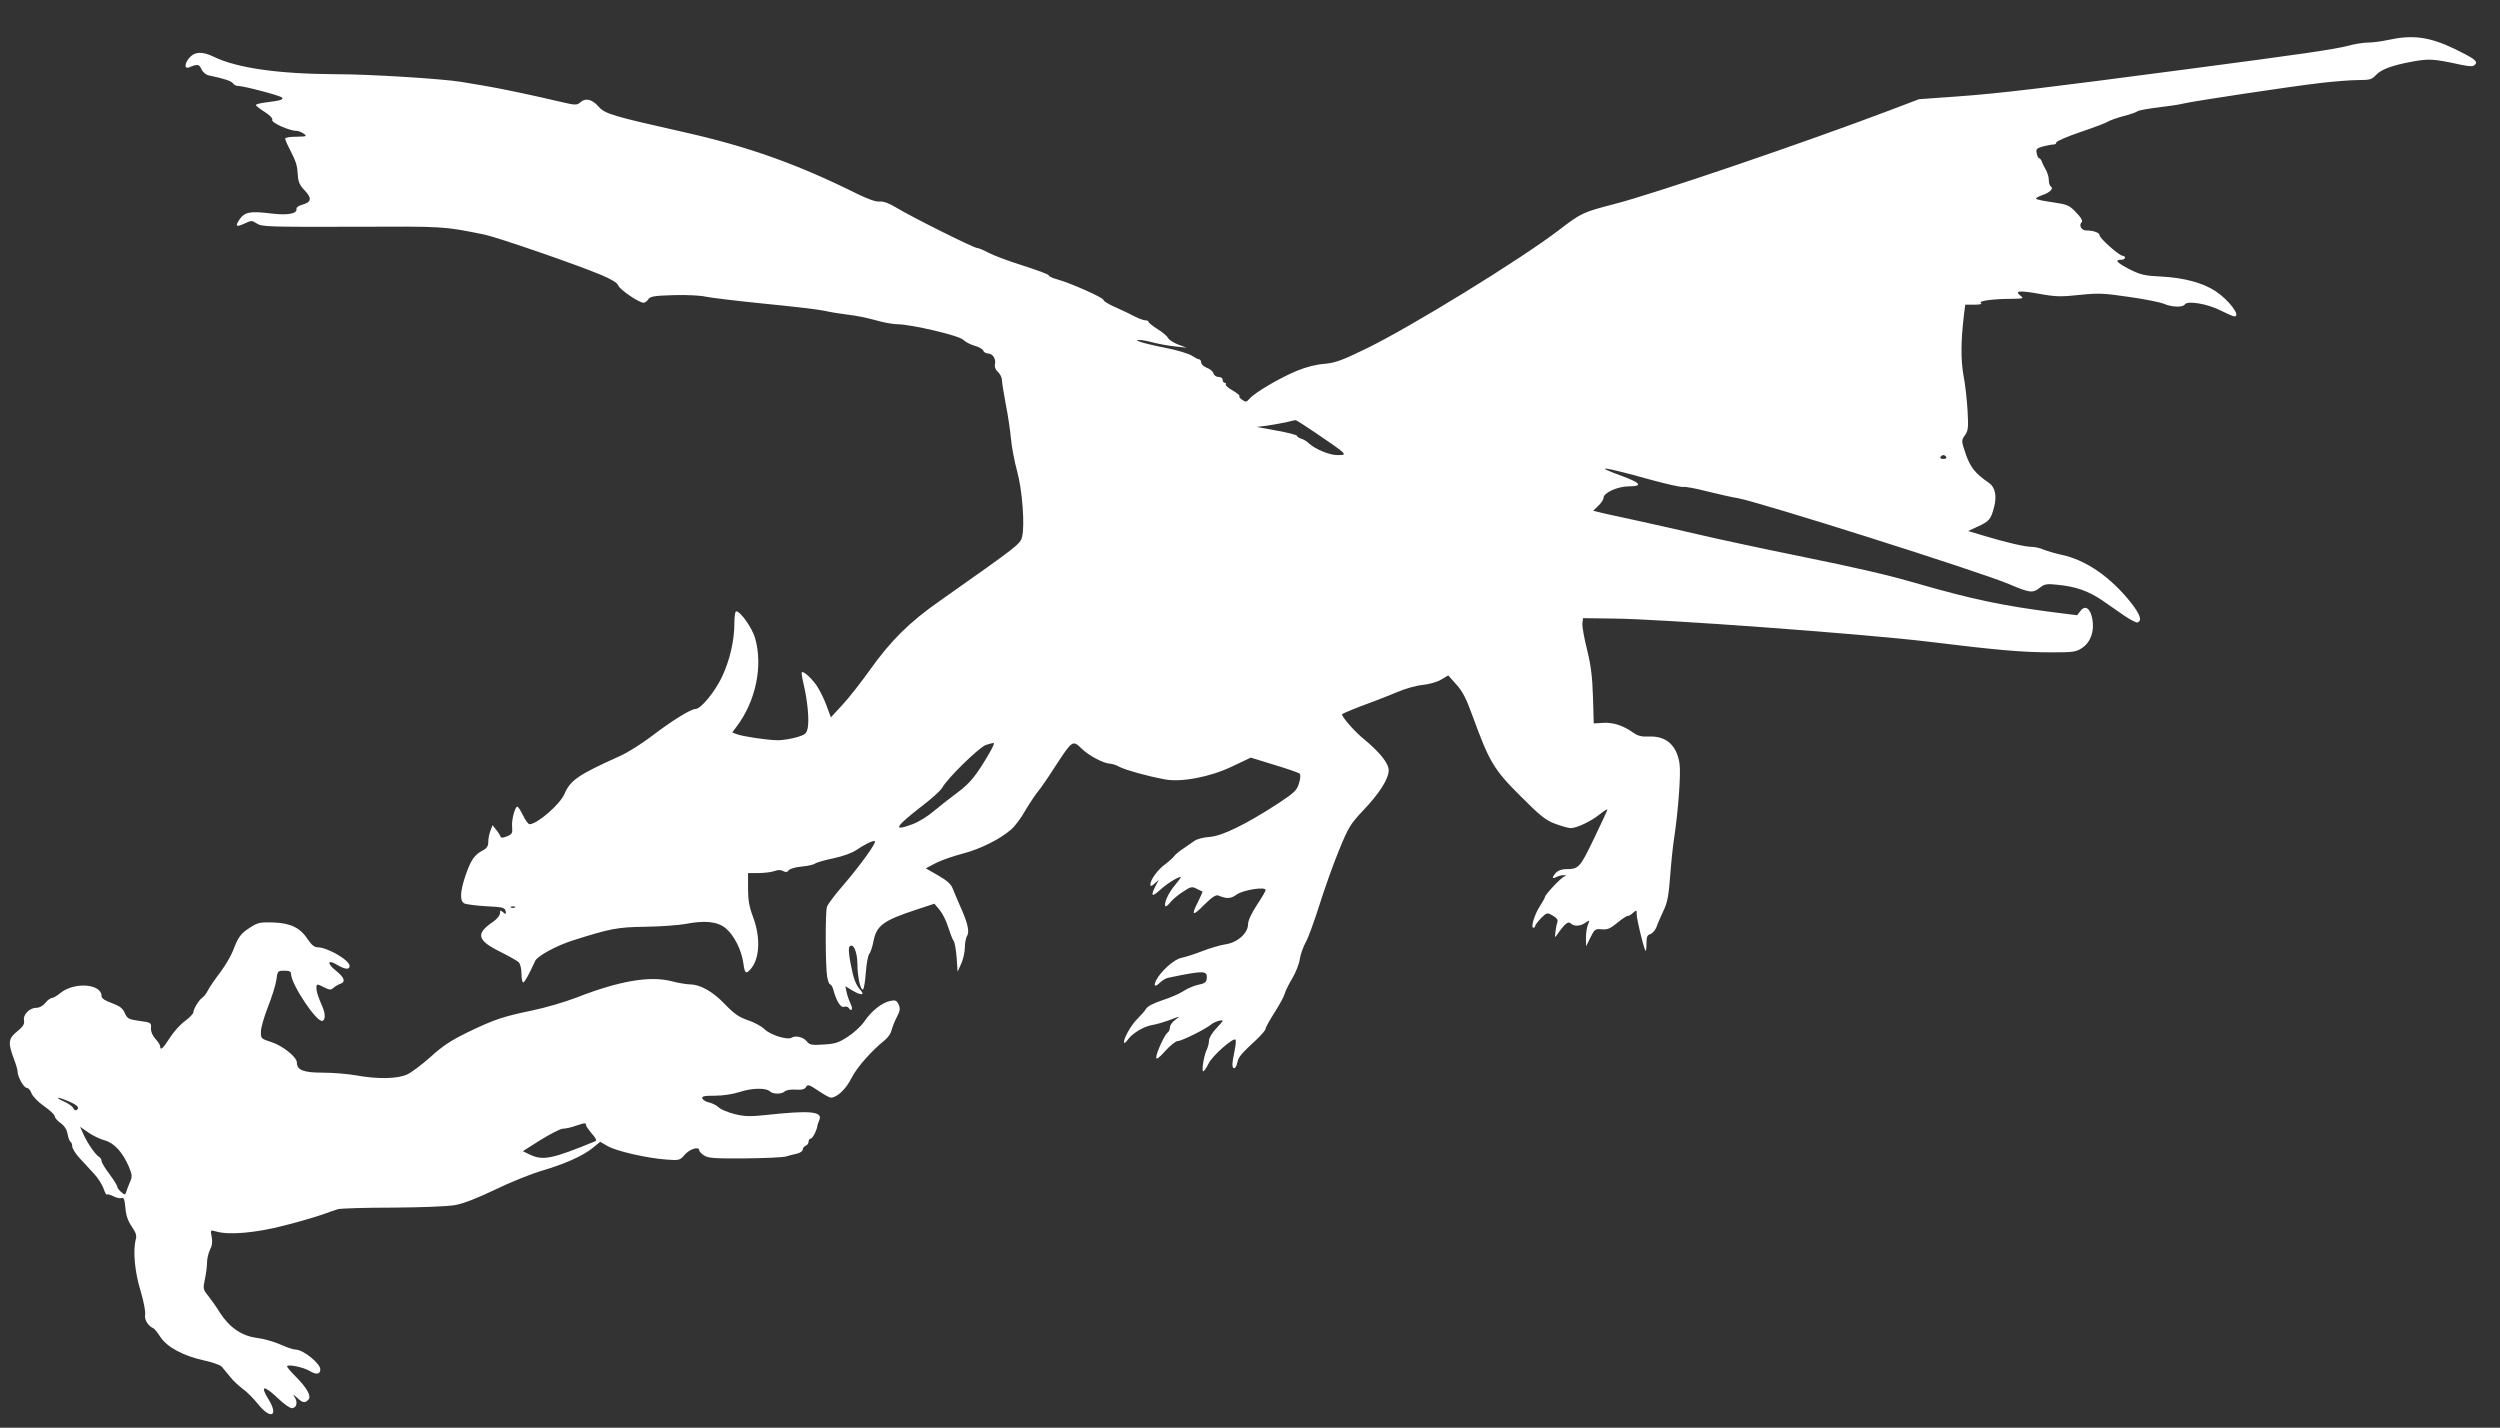
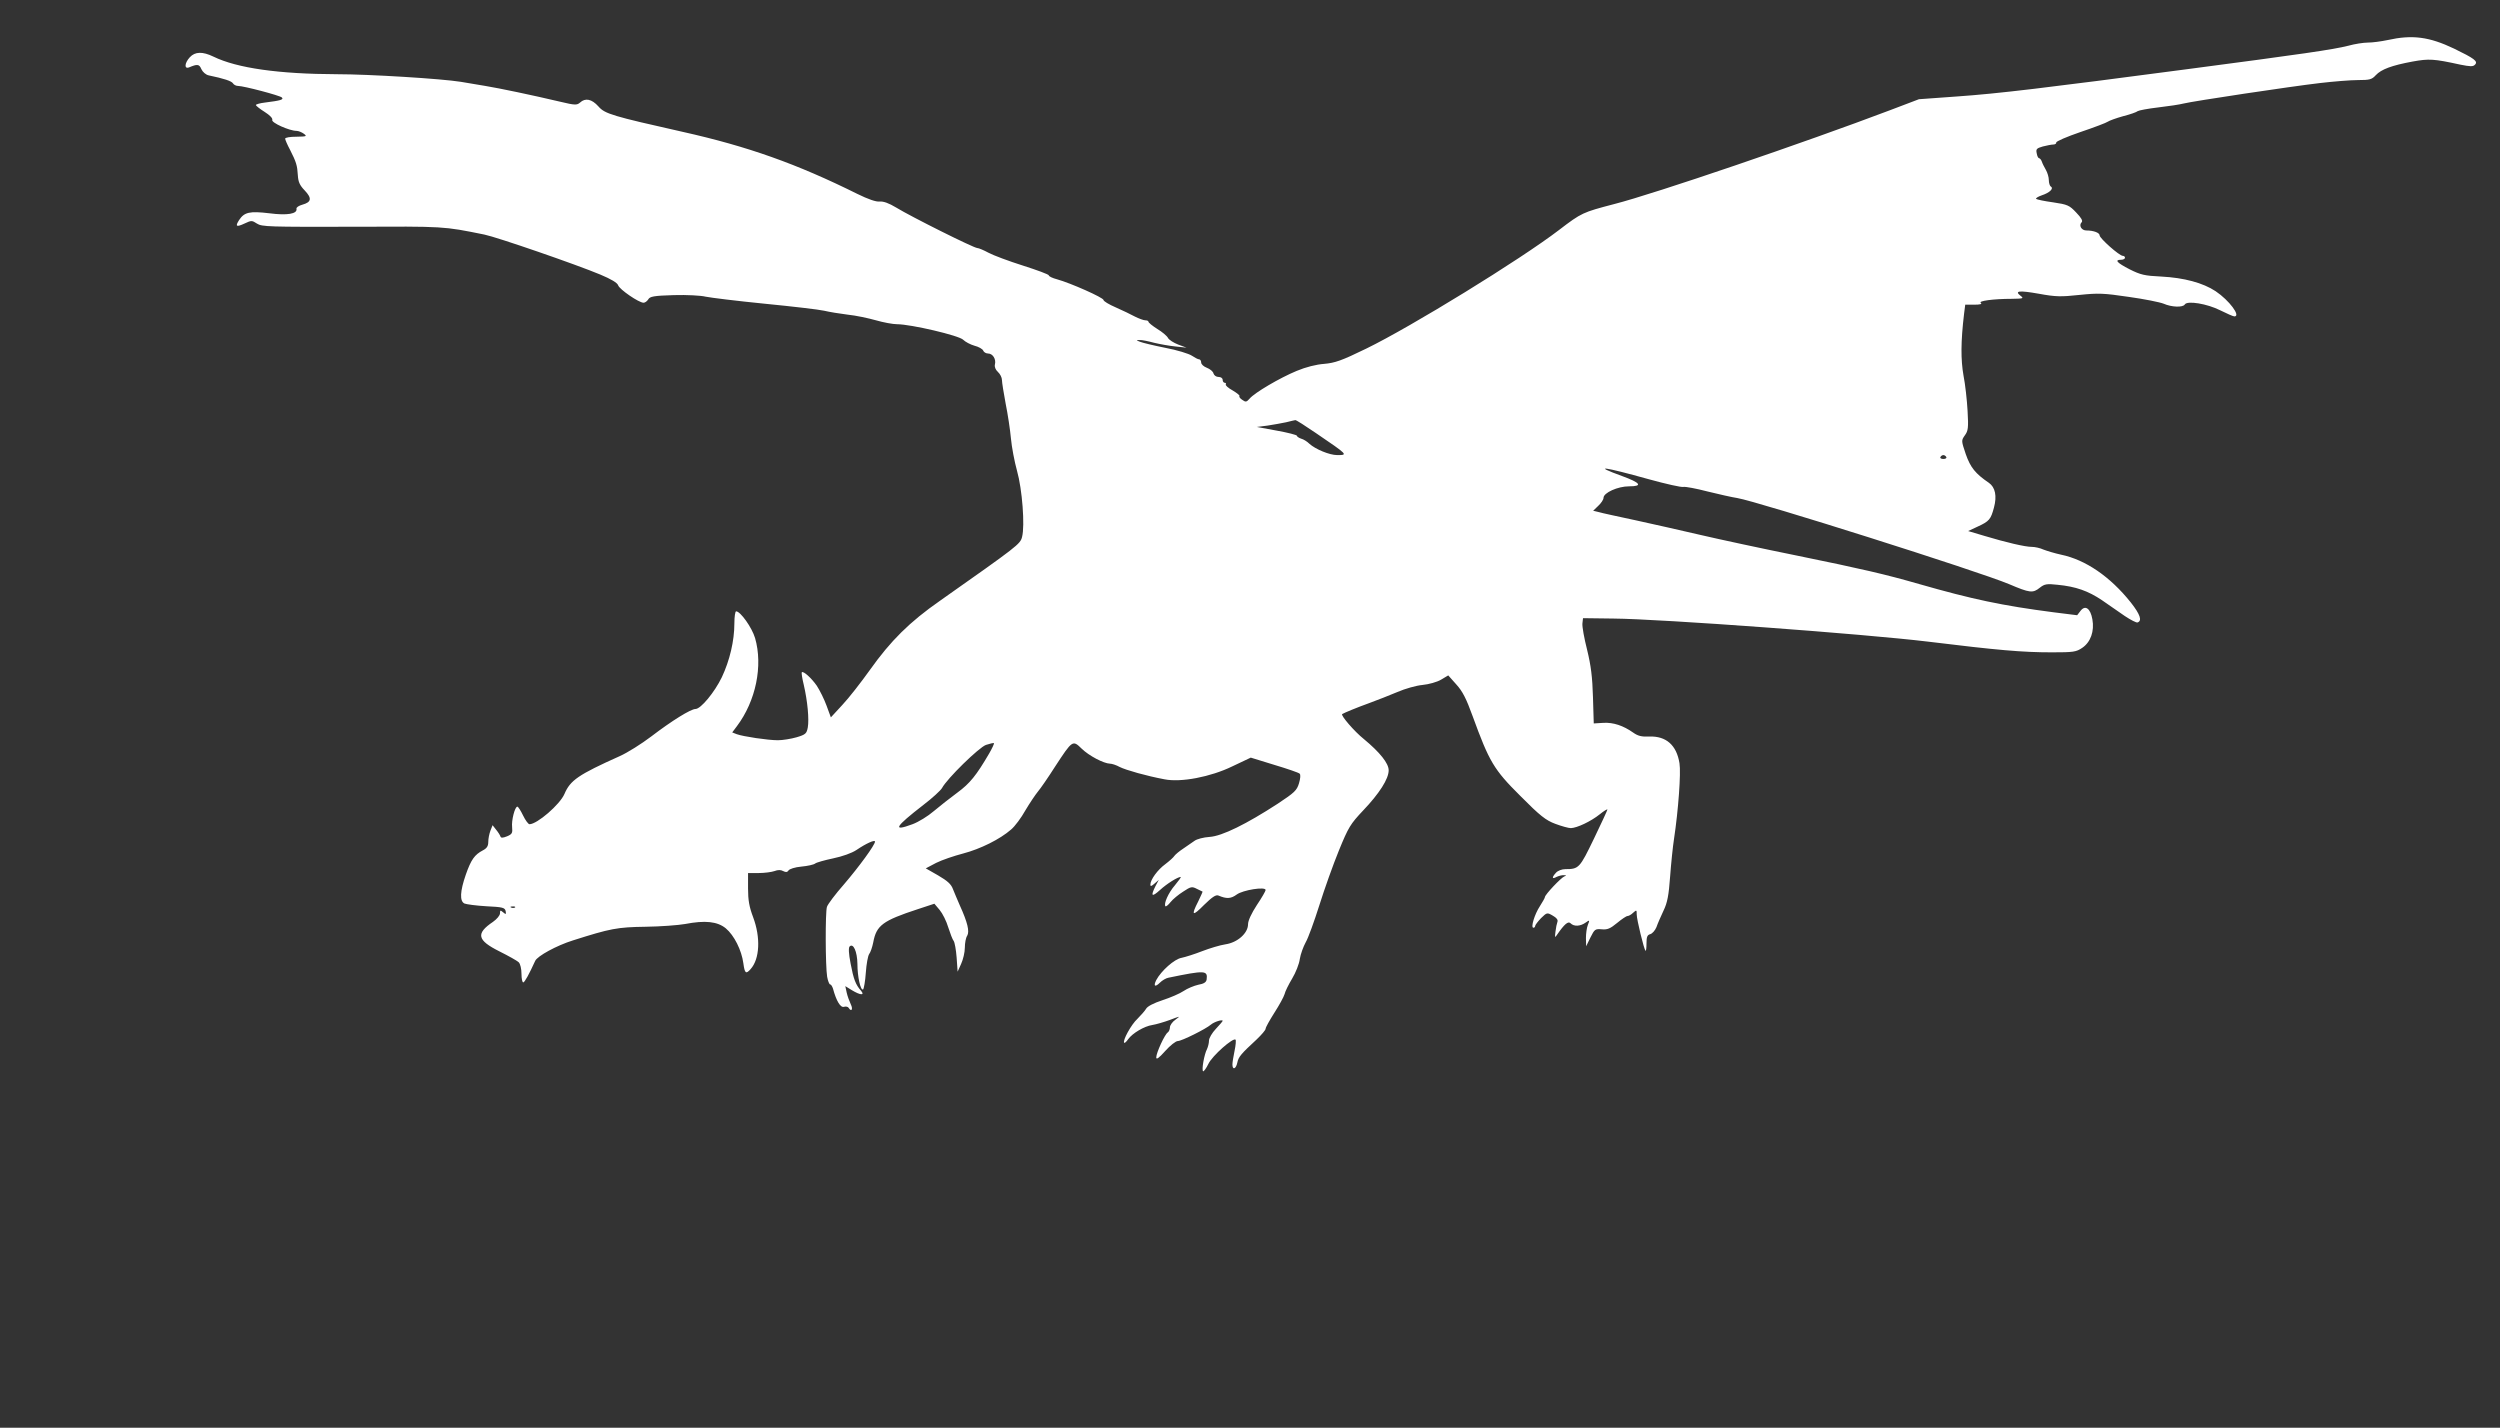
<svg xmlns="http://www.w3.org/2000/svg" version="1.0" width="1280pt" height="731pt" viewBox="0 0 1280 731" preserveAspectRatio="xMidYMid meet">
  <rect x="0" y="0" width="1280" height="731" fill="#333333" stroke="none" />
  <g transform="translate(0,731) scale(0.1,-0.1)" fill="#ffffff" stroke="none">
    <path d="M12225 7105 c-33 -7 -78 -13 -101 -13 -23 0 -68 -7 -100 -16 -79 -20 -239 -43 -824 -120 -735 -97 -967 -125 -1181 -140 l-194 -14 -150 -57 c-433 -164 -1203 -427 -1411 -480 -160 -42 -166 -44 -281 -132 -200 -153 -758 -496 -988 -608 -127 -62 -160 -73 -215 -78 -41 -3 -93 -16 -141 -36 -87 -36 -216 -112 -241 -142 -16 -18 -20 -19 -38 -6 -11 7 -17 16 -14 19 3 3 -13 16 -35 29 -22 12 -38 26 -35 31 3 4 0 8 -5 8 -6 0 -11 7 -11 15 0 9 -9 15 -21 15 -12 0 -23 8 -26 18 -2 10 -18 23 -34 29 -16 6 -29 18 -29 27 0 9 -5 16 -10 16 -6 0 -23 9 -38 19 -15 10 -76 29 -135 40 -60 12 -118 26 -130 31 -21 8 -21 9 -2 9 11 1 44 -6 74 -14 29 -7 79 -16 110 -19 l56 -6 -43 16 c-23 9 -47 24 -52 34 -5 10 -30 31 -55 46 -25 16 -45 32 -45 37 0 4 -7 7 -16 7 -9 0 -33 9 -53 19 -20 11 -64 32 -98 47 -35 15 -63 32 -63 38 0 12 -169 87 -238 106 -23 6 -42 15 -42 20 0 5 -60 27 -132 50 -73 23 -153 53 -177 66 -24 13 -50 24 -57 24 -18 0 -340 161 -415 207 -38 23 -66 33 -85 31 -19 -2 -59 12 -114 39 -310 154 -560 243 -895 318 -360 81 -398 92 -431 130 -34 38 -67 45 -94 20 -16 -14 -26 -14 -101 4 -144 34 -311 69 -384 81 -38 6 -95 16 -125 21 -98 16 -471 39 -635 39 -297 1 -511 31 -632 90 -56 27 -94 26 -121 -3 -27 -29 -30 -62 -4 -52 43 18 52 17 63 -9 7 -15 23 -29 38 -32 77 -16 117 -29 124 -41 4 -7 16 -13 26 -13 29 0 214 -49 224 -59 11 -11 -6 -16 -86 -26 -26 -3 -47 -9 -47 -13 1 -4 21 -20 45 -35 27 -17 42 -33 39 -41 -6 -14 88 -56 124 -56 10 0 27 -7 38 -15 17 -13 14 -14 -38 -15 -32 0 -58 -4 -58 -10 0 -5 11 -31 25 -57 32 -63 37 -80 40 -131 2 -34 10 -51 35 -77 38 -40 35 -60 -12 -73 -18 -5 -32 -14 -30 -21 5 -26 -47 -35 -139 -23 -101 12 -128 6 -155 -35 -21 -33 -14 -37 29 -17 34 16 37 16 63 -1 25 -16 61 -17 488 -16 477 2 463 3 676 -40 64 -13 470 -153 594 -205 55 -23 87 -42 91 -55 7 -21 106 -89 130 -89 8 0 18 8 24 17 8 15 28 19 131 22 66 2 140 -2 163 -8 24 -5 160 -22 302 -36 143 -14 280 -30 305 -36 25 -6 79 -15 120 -20 41 -4 106 -18 145 -29 38 -11 87 -20 108 -20 70 0 319 -58 339 -80 10 -10 36 -24 57 -30 21 -5 42 -17 45 -25 3 -8 14 -15 25 -15 24 0 42 -29 35 -56 -3 -12 3 -27 15 -38 12 -11 21 -29 21 -42 0 -12 9 -67 19 -121 11 -54 23 -134 27 -178 4 -44 18 -118 31 -165 27 -95 41 -282 26 -339 -9 -37 -23 -47 -419 -326 -158 -110 -254 -206 -360 -355 -45 -63 -108 -144 -141 -179 l-59 -64 -22 60 c-12 33 -35 79 -50 102 -27 39 -69 77 -77 69 -2 -2 2 -31 10 -63 20 -86 28 -178 21 -219 -6 -32 -11 -37 -58 -51 -28 -8 -71 -15 -95 -15 -52 0 -178 19 -211 31 l-23 9 24 32 c97 129 134 309 93 451 -16 54 -75 137 -97 137 -5 0 -9 -28 -9 -62 0 -89 -24 -190 -64 -275 -37 -77 -108 -163 -135 -163 -24 0 -121 -60 -227 -141 -50 -38 -122 -83 -160 -100 -214 -96 -254 -124 -284 -194 -23 -54 -140 -155 -179 -155 -6 0 -21 20 -33 45 -12 25 -25 45 -29 45 -13 0 -31 -71 -27 -105 3 -30 0 -36 -26 -47 -23 -9 -31 -9 -34 0 -2 6 -12 22 -22 34 l-18 23 -11 -28 c-6 -16 -11 -41 -11 -57 0 -22 -7 -33 -28 -44 -42 -22 -60 -47 -87 -124 -30 -86 -32 -136 -7 -148 9 -4 60 -11 112 -14 84 -4 95 -7 99 -25 3 -17 1 -18 -13 -6 -14 12 -16 11 -16 -5 0 -11 -16 -30 -36 -44 -89 -60 -81 -94 33 -151 46 -23 91 -48 99 -56 8 -8 14 -34 14 -59 0 -24 4 -44 9 -44 7 0 30 42 61 110 11 25 110 79 193 105 192 61 227 68 372 70 77 1 168 8 202 14 104 20 166 13 209 -22 43 -36 81 -112 90 -179 7 -52 13 -57 37 -30 47 52 52 162 13 266 -20 53 -26 87 -26 147 l0 79 54 0 c30 0 67 5 81 10 18 7 33 7 45 0 14 -7 21 -6 27 3 5 8 33 17 66 20 32 3 64 10 71 16 6 5 48 17 91 26 48 10 96 27 120 43 50 34 95 54 95 43 0 -17 -81 -128 -159 -219 -44 -50 -83 -102 -87 -115 -9 -27 -8 -304 1 -358 4 -22 11 -39 15 -39 5 0 11 -10 15 -22 17 -63 38 -98 56 -93 9 3 20 1 24 -5 14 -23 24 -8 11 18 -7 15 -17 42 -21 60 l-7 33 34 -21 c43 -26 68 -28 46 -2 -27 30 -38 59 -53 139 -10 51 -11 81 -5 87 19 19 39 -26 40 -89 0 -66 16 -138 29 -131 4 3 11 42 14 86 3 44 11 87 17 95 7 9 16 35 21 60 16 87 48 111 228 170 l85 28 27 -32 c15 -18 35 -58 44 -89 10 -31 22 -63 28 -70 5 -7 12 -45 15 -85 l5 -72 18 40 c10 22 19 59 19 83 0 23 5 51 12 61 13 22 2 68 -38 156 -12 28 -28 65 -35 83 -9 25 -28 42 -76 70 l-63 36 53 28 c30 15 92 36 138 48 88 23 189 73 246 123 19 16 52 60 73 98 22 37 51 80 64 96 13 15 53 73 88 128 89 136 90 137 136 92 38 -37 113 -76 145 -77 10 0 32 -7 50 -17 32 -16 138 -46 229 -63 84 -17 236 12 347 66 l95 45 120 -37 c67 -20 125 -40 130 -45 6 -5 4 -25 -3 -49 -11 -37 -23 -48 -109 -105 -160 -104 -285 -166 -349 -170 -31 -2 -65 -11 -77 -20 -11 -8 -38 -26 -58 -40 -20 -13 -40 -30 -45 -37 -4 -7 -25 -26 -46 -42 -40 -29 -77 -80 -77 -105 0 -11 5 -9 21 5 l22 19 -17 -32 c-26 -52 -19 -58 23 -20 36 33 91 67 106 67 4 0 -10 -19 -29 -42 -34 -39 -59 -96 -49 -108 3 -3 15 7 26 21 12 15 41 39 65 54 39 26 45 27 70 14 15 -7 28 -14 29 -14 1 -1 -9 -23 -22 -50 -38 -74 -30 -79 30 -18 41 40 60 53 73 48 42 -18 64 -17 94 5 31 23 148 42 148 23 0 -5 -20 -40 -45 -77 -28 -43 -45 -80 -45 -98 0 -46 -54 -94 -116 -103 -27 -4 -80 -20 -119 -35 -38 -15 -86 -30 -105 -34 -37 -6 -105 -67 -130 -114 -16 -32 -6 -38 19 -13 11 11 31 23 43 25 189 39 202 38 196 -9 -2 -14 -14 -22 -43 -27 -22 -5 -56 -19 -75 -32 -19 -13 -68 -34 -108 -47 -46 -15 -78 -32 -84 -44 -6 -10 -26 -33 -44 -51 -32 -29 -78 -113 -68 -123 2 -3 11 5 20 18 22 31 83 67 124 73 19 3 60 15 90 26 55 21 55 21 28 1 -16 -11 -28 -29 -28 -39 0 -10 -5 -22 -11 -26 -15 -9 -59 -104 -59 -128 0 -13 13 -4 46 33 25 28 54 51 65 51 19 0 142 61 169 84 16 14 60 28 60 19 0 -2 -16 -21 -35 -41 -19 -20 -35 -47 -35 -60 0 -13 -5 -32 -10 -43 -14 -26 -29 -108 -20 -114 3 -2 16 15 27 38 20 42 127 136 139 124 3 -3 1 -29 -5 -57 -6 -28 -11 -60 -11 -70 0 -30 18 -24 25 9 6 30 19 45 99 119 25 24 46 48 46 55 0 7 21 44 45 82 25 39 48 81 52 95 3 14 21 50 39 80 18 30 36 75 39 100 4 25 18 63 30 85 13 22 44 108 70 190 26 83 71 209 100 280 49 120 59 136 124 205 83 87 131 162 131 206 0 36 -45 92 -127 160 -49 39 -120 122 -111 128 12 7 74 33 138 56 41 15 107 41 145 57 39 17 96 33 128 36 32 3 75 15 95 27 l37 22 41 -46 c32 -35 51 -72 84 -163 85 -233 108 -273 244 -408 102 -103 131 -125 179 -143 32 -12 68 -22 80 -22 31 1 102 34 148 71 21 17 39 28 39 24 0 -3 -31 -70 -69 -149 -73 -151 -77 -156 -147 -156 -17 0 -38 -8 -47 -18 -23 -25 -21 -35 2 -22 11 5 28 10 38 9 14 0 14 -2 3 -6 -17 -6 -100 -94 -100 -106 0 -4 -12 -25 -26 -47 -27 -41 -48 -110 -33 -110 5 0 9 4 9 9 0 5 14 23 30 40 30 29 31 30 60 13 20 -11 28 -22 24 -32 -3 -8 -8 -31 -10 -50 -4 -31 -3 -33 8 -16 38 55 57 71 69 59 18 -18 50 -16 77 3 21 15 22 14 12 -11 -6 -15 -10 -45 -10 -68 l1 -42 22 45 c21 42 24 45 58 42 29 -3 44 4 78 32 24 20 48 36 54 36 6 0 19 7 29 17 17 15 18 15 18 -9 0 -26 37 -178 45 -186 3 -3 5 14 5 37 0 34 4 44 19 48 11 3 25 19 32 36 6 18 23 56 36 84 20 41 27 79 34 175 5 68 14 155 20 193 22 146 36 337 28 387 -15 93 -68 140 -155 137 -39 -2 -58 3 -82 20 -51 36 -102 53 -153 50 l-49 -3 -4 135 c-3 102 -10 160 -30 242 -15 59 -26 120 -24 135 l3 27 155 -2 c245 -2 1288 -79 1610 -118 359 -44 484 -55 636 -55 110 0 124 2 155 23 43 29 63 85 52 146 -10 57 -37 75 -61 43 l-17 -22 -120 15 c-263 34 -418 67 -690 145 -174 50 -291 77 -623 145 -178 36 -401 84 -495 106 -95 22 -244 56 -332 75 -88 19 -173 37 -189 42 l-29 7 26 25 c15 14 27 32 27 41 0 26 73 59 131 59 72 0 59 18 -37 53 -154 56 -98 49 139 -17 87 -24 167 -42 176 -39 10 2 65 -8 122 -23 57 -14 127 -30 154 -34 103 -17 1233 -374 1392 -441 106 -45 121 -47 157 -18 24 19 36 21 90 15 95 -9 158 -32 228 -79 35 -24 87 -60 117 -81 30 -20 59 -35 65 -33 25 8 14 41 -34 102 -106 133 -232 219 -357 245 -32 7 -72 19 -90 26 -17 8 -44 14 -60 14 -35 0 -132 23 -242 56 l-84 25 49 23 c59 27 67 37 83 97 16 59 7 104 -26 127 -69 47 -94 78 -118 146 -23 69 -24 70 -5 97 17 23 19 39 14 125 -3 55 -12 137 -21 182 -14 81 -14 172 3 315 l6 47 46 0 c29 0 42 3 34 9 -16 10 64 21 158 21 59 1 63 2 46 15 -34 26 -9 29 93 11 87 -16 114 -16 208 -6 97 10 123 9 252 -10 79 -11 159 -27 179 -35 41 -18 98 -20 108 -4 12 21 115 4 182 -30 34 -17 66 -31 72 -31 35 0 -26 82 -96 129 -65 43 -162 69 -278 75 -86 4 -106 9 -162 37 -66 34 -79 49 -44 49 11 0 20 5 20 10 0 6 -5 10 -11 10 -18 0 -119 90 -119 105 0 13 -30 25 -68 25 -25 0 -40 26 -24 42 7 7 -1 22 -28 50 -35 37 -44 41 -118 52 -44 6 -83 14 -87 18 -3 3 9 11 29 18 40 13 63 35 46 45 -5 3 -10 18 -10 33 0 15 -7 38 -15 52 -8 14 -18 33 -21 43 -3 9 -10 17 -14 17 -4 0 -10 11 -12 25 -5 22 0 26 31 35 20 5 44 10 54 10 9 0 16 5 15 10 -2 6 54 30 124 54 71 24 134 48 140 53 7 5 42 18 78 28 36 9 70 21 75 26 6 4 53 13 105 19 52 6 111 15 130 20 48 12 545 87 700 105 69 8 155 15 193 15 60 0 71 3 91 25 28 30 81 50 189 70 84 15 107 14 244 -16 51 -10 65 -11 75 0 17 17 -4 32 -107 82 -128 61 -214 72 -340 44z m-5488 -2012 c166 -113 166 -113 109 -113 -39 0 -111 30 -142 58 -11 11 -30 23 -42 26 -12 4 -22 11 -22 15 0 4 -46 16 -102 26 l-103 19 55 7 c30 5 73 12 95 17 22 6 43 10 47 11 4 1 51 -29 105 -66z m3228 -123 c3 -5 -3 -10 -15 -10 -12 0 -18 5 -15 10 3 6 10 10 15 10 5 0 12 -4 15 -10z m-4900 -1517 c-66 -113 -99 -154 -163 -201 -37 -27 -91 -70 -121 -95 -30 -26 -79 -56 -109 -67 -105 -39 -91 -15 56 99 46 35 88 74 95 86 26 49 189 208 225 221 21 7 39 11 41 9 2 -2 -9 -26 -24 -52z m-2428 -789 c-3 -3 -12 -4 -19 -1 -8 3 -5 6 6 6 11 1 17 -2 13 -5z" />
-     <path d="M1282 2562 c-49 -31 -62 -48 -88 -117 -10 -27 -40 -78 -66 -113 -27 -35 -55 -76 -63 -92 -8 -16 -21 -33 -28 -37 -17 -11 -47 -59 -47 -76 0 -7 -19 -27 -42 -44 -24 -17 -59 -56 -78 -86 -35 -55 -50 -69 -50 -44 0 7 -11 24 -25 39 -15 17 -23 36 -22 54 2 28 0 29 -59 37 -56 8 -62 11 -75 40 -11 25 -26 36 -66 51 -36 13 -53 24 -53 36 0 64 -142 74 -213 14 -16 -13 -35 -24 -42 -24 -7 0 -22 -11 -33 -25 -12 -15 -30 -25 -46 -25 -35 0 -69 -35 -63 -65 3 -19 -5 -31 -34 -55 -46 -36 -49 -59 -19 -138 11 -29 20 -59 20 -68 0 -27 32 -84 47 -84 8 0 19 -12 24 -27 6 -16 34 -45 64 -66 30 -21 55 -44 55 -52 0 -7 13 -23 30 -35 19 -13 32 -33 36 -56 3 -19 10 -37 15 -40 5 -3 9 -14 9 -24 0 -10 17 -37 37 -59 21 -22 54 -58 74 -80 20 -21 42 -56 49 -76 7 -20 14 -34 17 -31 3 3 18 -1 34 -9 15 -8 34 -12 42 -9 11 4 15 -7 19 -50 3 -39 13 -67 32 -95 22 -32 27 -47 21 -68 -15 -57 -5 -167 25 -263 16 -55 26 -106 23 -122 -5 -24 16 -58 43 -69 5 -2 21 -22 35 -44 34 -52 117 -97 222 -120 43 -9 85 -24 93 -33 8 -10 27 -32 42 -51 14 -19 44 -46 65 -62 21 -15 56 -50 78 -78 65 -81 107 -62 54 24 -45 73 -25 75 49 5 29 -28 61 -50 70 -50 23 0 32 28 16 54 -12 20 -12 20 12 -1 28 -27 41 -28 58 -8 15 18 -10 61 -69 120 -22 22 -41 44 -41 49 0 13 81 -3 115 -23 34 -21 55 -18 55 8 0 30 -88 101 -126 101 -12 0 -47 12 -78 26 -32 14 -86 30 -121 34 -77 10 -140 53 -189 129 -17 28 -44 66 -59 85 -28 34 -28 38 -18 86 6 28 11 67 11 86 0 19 7 48 15 65 11 20 14 41 9 66 -7 36 -7 36 22 28 66 -20 206 -7 348 30 76 19 164 45 195 56 31 11 67 24 81 28 14 4 140 8 280 8 148 1 282 6 320 13 42 7 115 36 207 80 78 38 184 80 234 95 115 33 212 76 263 117 l39 32 38 -22 c44 -26 203 -62 301 -69 66 -5 69 -4 95 26 26 29 73 43 73 21 0 -5 11 -17 25 -26 21 -14 54 -16 207 -15 101 1 197 5 213 10 17 5 42 12 58 15 15 4 27 13 27 20 0 8 7 16 15 20 8 3 15 12 15 21 0 8 5 15 10 15 10 0 31 40 35 65 0 6 5 18 9 28 22 47 -44 53 -274 28 -79 -8 -106 -8 -159 5 -35 9 -71 24 -81 34 -10 10 -32 21 -48 25 -17 3 -33 13 -36 21 -4 11 8 14 64 14 42 0 93 8 127 19 63 21 136 22 155 3 15 -15 61 -15 76 0 7 7 32 11 56 9 32 -2 47 2 53 14 8 14 16 12 62 -19 29 -20 58 -36 65 -36 31 0 78 44 106 101 28 55 102 139 172 195 15 12 30 35 33 50 4 16 16 46 27 67 17 32 18 43 9 64 -10 21 -16 24 -44 18 -42 -9 -95 -51 -131 -104 -16 -24 -54 -59 -85 -79 -47 -31 -67 -37 -125 -40 -60 -4 -71 -2 -85 16 -17 22 -58 32 -78 19 -21 -13 -107 13 -138 43 -16 16 -56 37 -87 47 -44 15 -70 33 -116 81 -63 66 -126 101 -179 102 -17 0 -60 7 -94 16 -112 29 -268 2 -486 -83 -62 -24 -166 -54 -230 -67 -148 -31 -191 -45 -328 -111 -84 -41 -129 -70 -190 -126 -44 -39 -98 -80 -120 -90 -49 -23 -151 -25 -261 -5 -44 8 -121 14 -172 14 -98 0 -132 13 -132 52 0 28 -74 87 -132 105 -52 17 -53 18 -52 54 0 20 17 77 36 126 20 50 39 111 43 138 6 46 7 47 41 47 26 0 34 -4 34 -17 1 -52 130 -247 160 -240 16 3 17 36 1 72 -23 53 -31 78 -31 95 0 24 3 24 41 4 27 -13 33 -14 47 -1 10 8 25 17 35 20 28 10 20 33 -23 67 -48 38 -43 60 6 30 41 -24 64 -26 64 -6 0 30 -114 96 -165 96 -15 0 -31 13 -48 39 -40 61 -87 84 -176 88 -69 2 -80 0 -119 -25z m-928 -892 c44 -19 56 -33 37 -44 -5 -3 -12 1 -15 9 -3 9 -25 25 -48 35 -56 26 -33 26 26 0z m2646 -120 c0 -5 14 -25 30 -44 21 -23 26 -35 18 -39 -219 -90 -266 -100 -332 -70 l-39 19 90 57 c50 31 101 57 114 58 13 0 42 6 64 14 51 17 55 17 55 5z m-2463 -79 c47 -13 91 -60 123 -135 17 -42 18 -50 5 -79 -7 -17 -16 -40 -19 -50 -5 -16 -6 -16 -26 0 -11 10 -20 22 -20 28 0 6 -18 34 -40 64 -22 29 -40 59 -40 67 0 7 -6 17 -13 21 -19 11 -60 71 -80 116 l-17 38 43 -30 c23 -16 61 -34 84 -40z" />
  </g>
</svg>